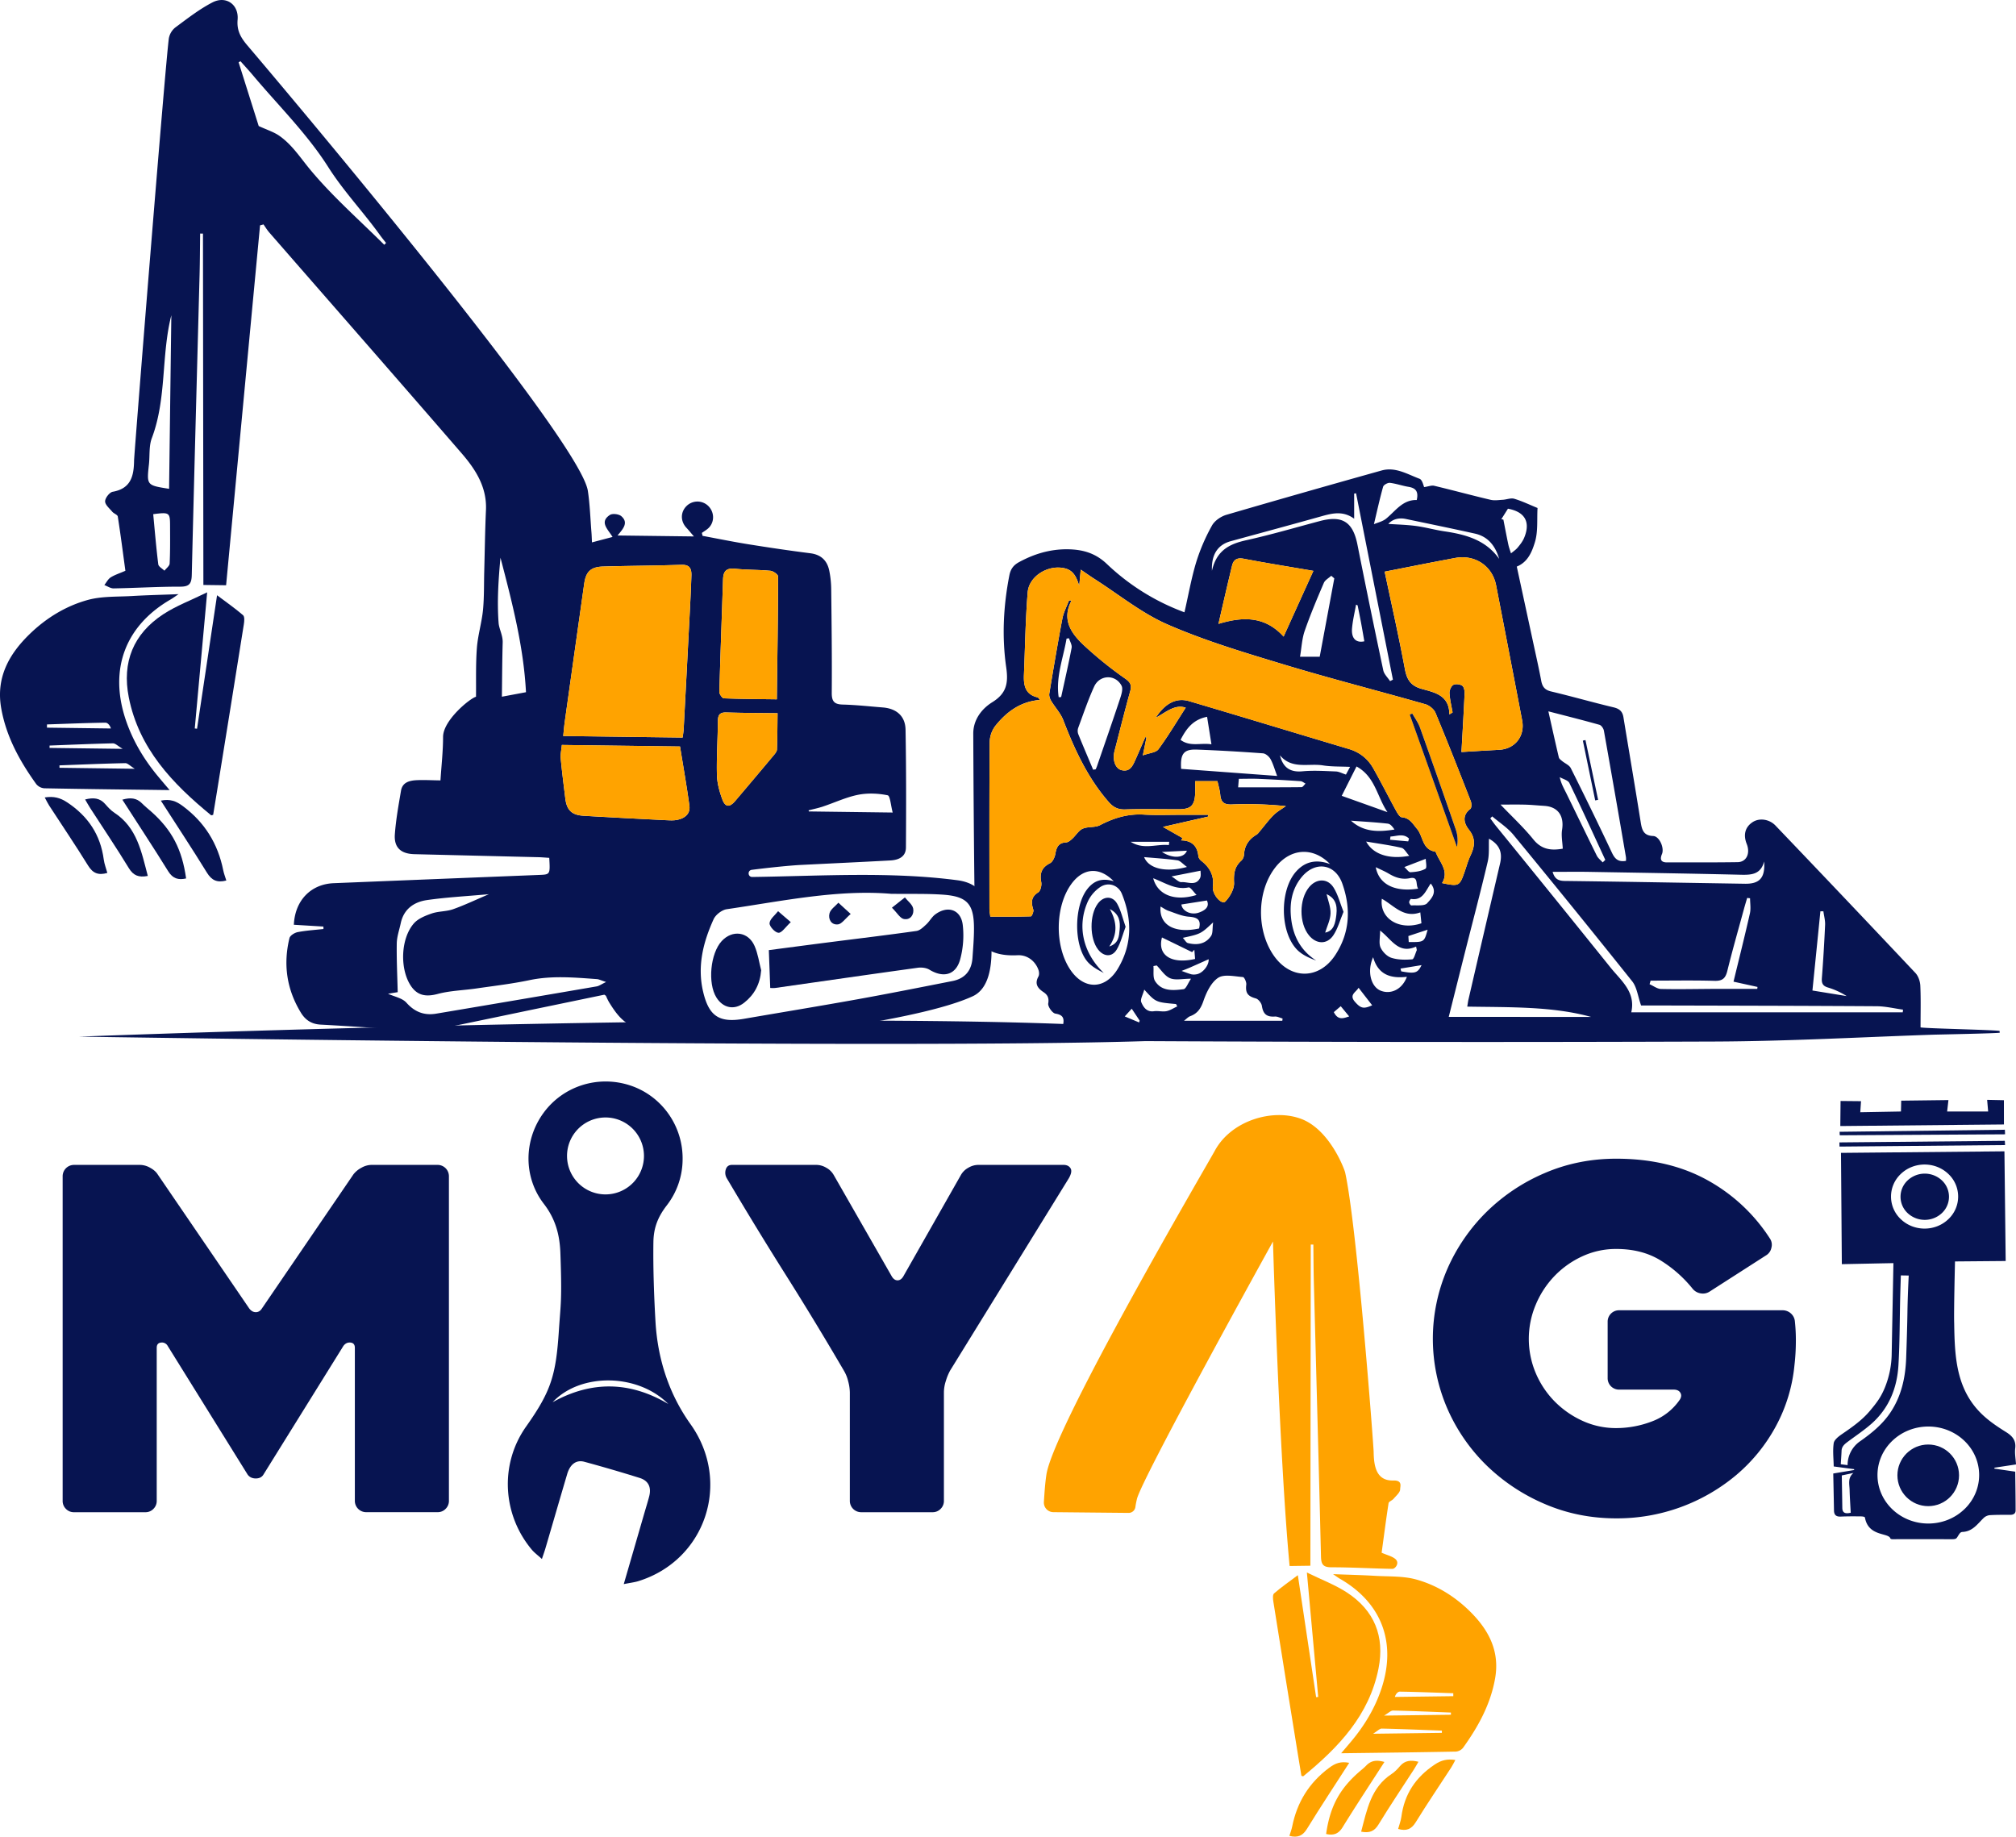
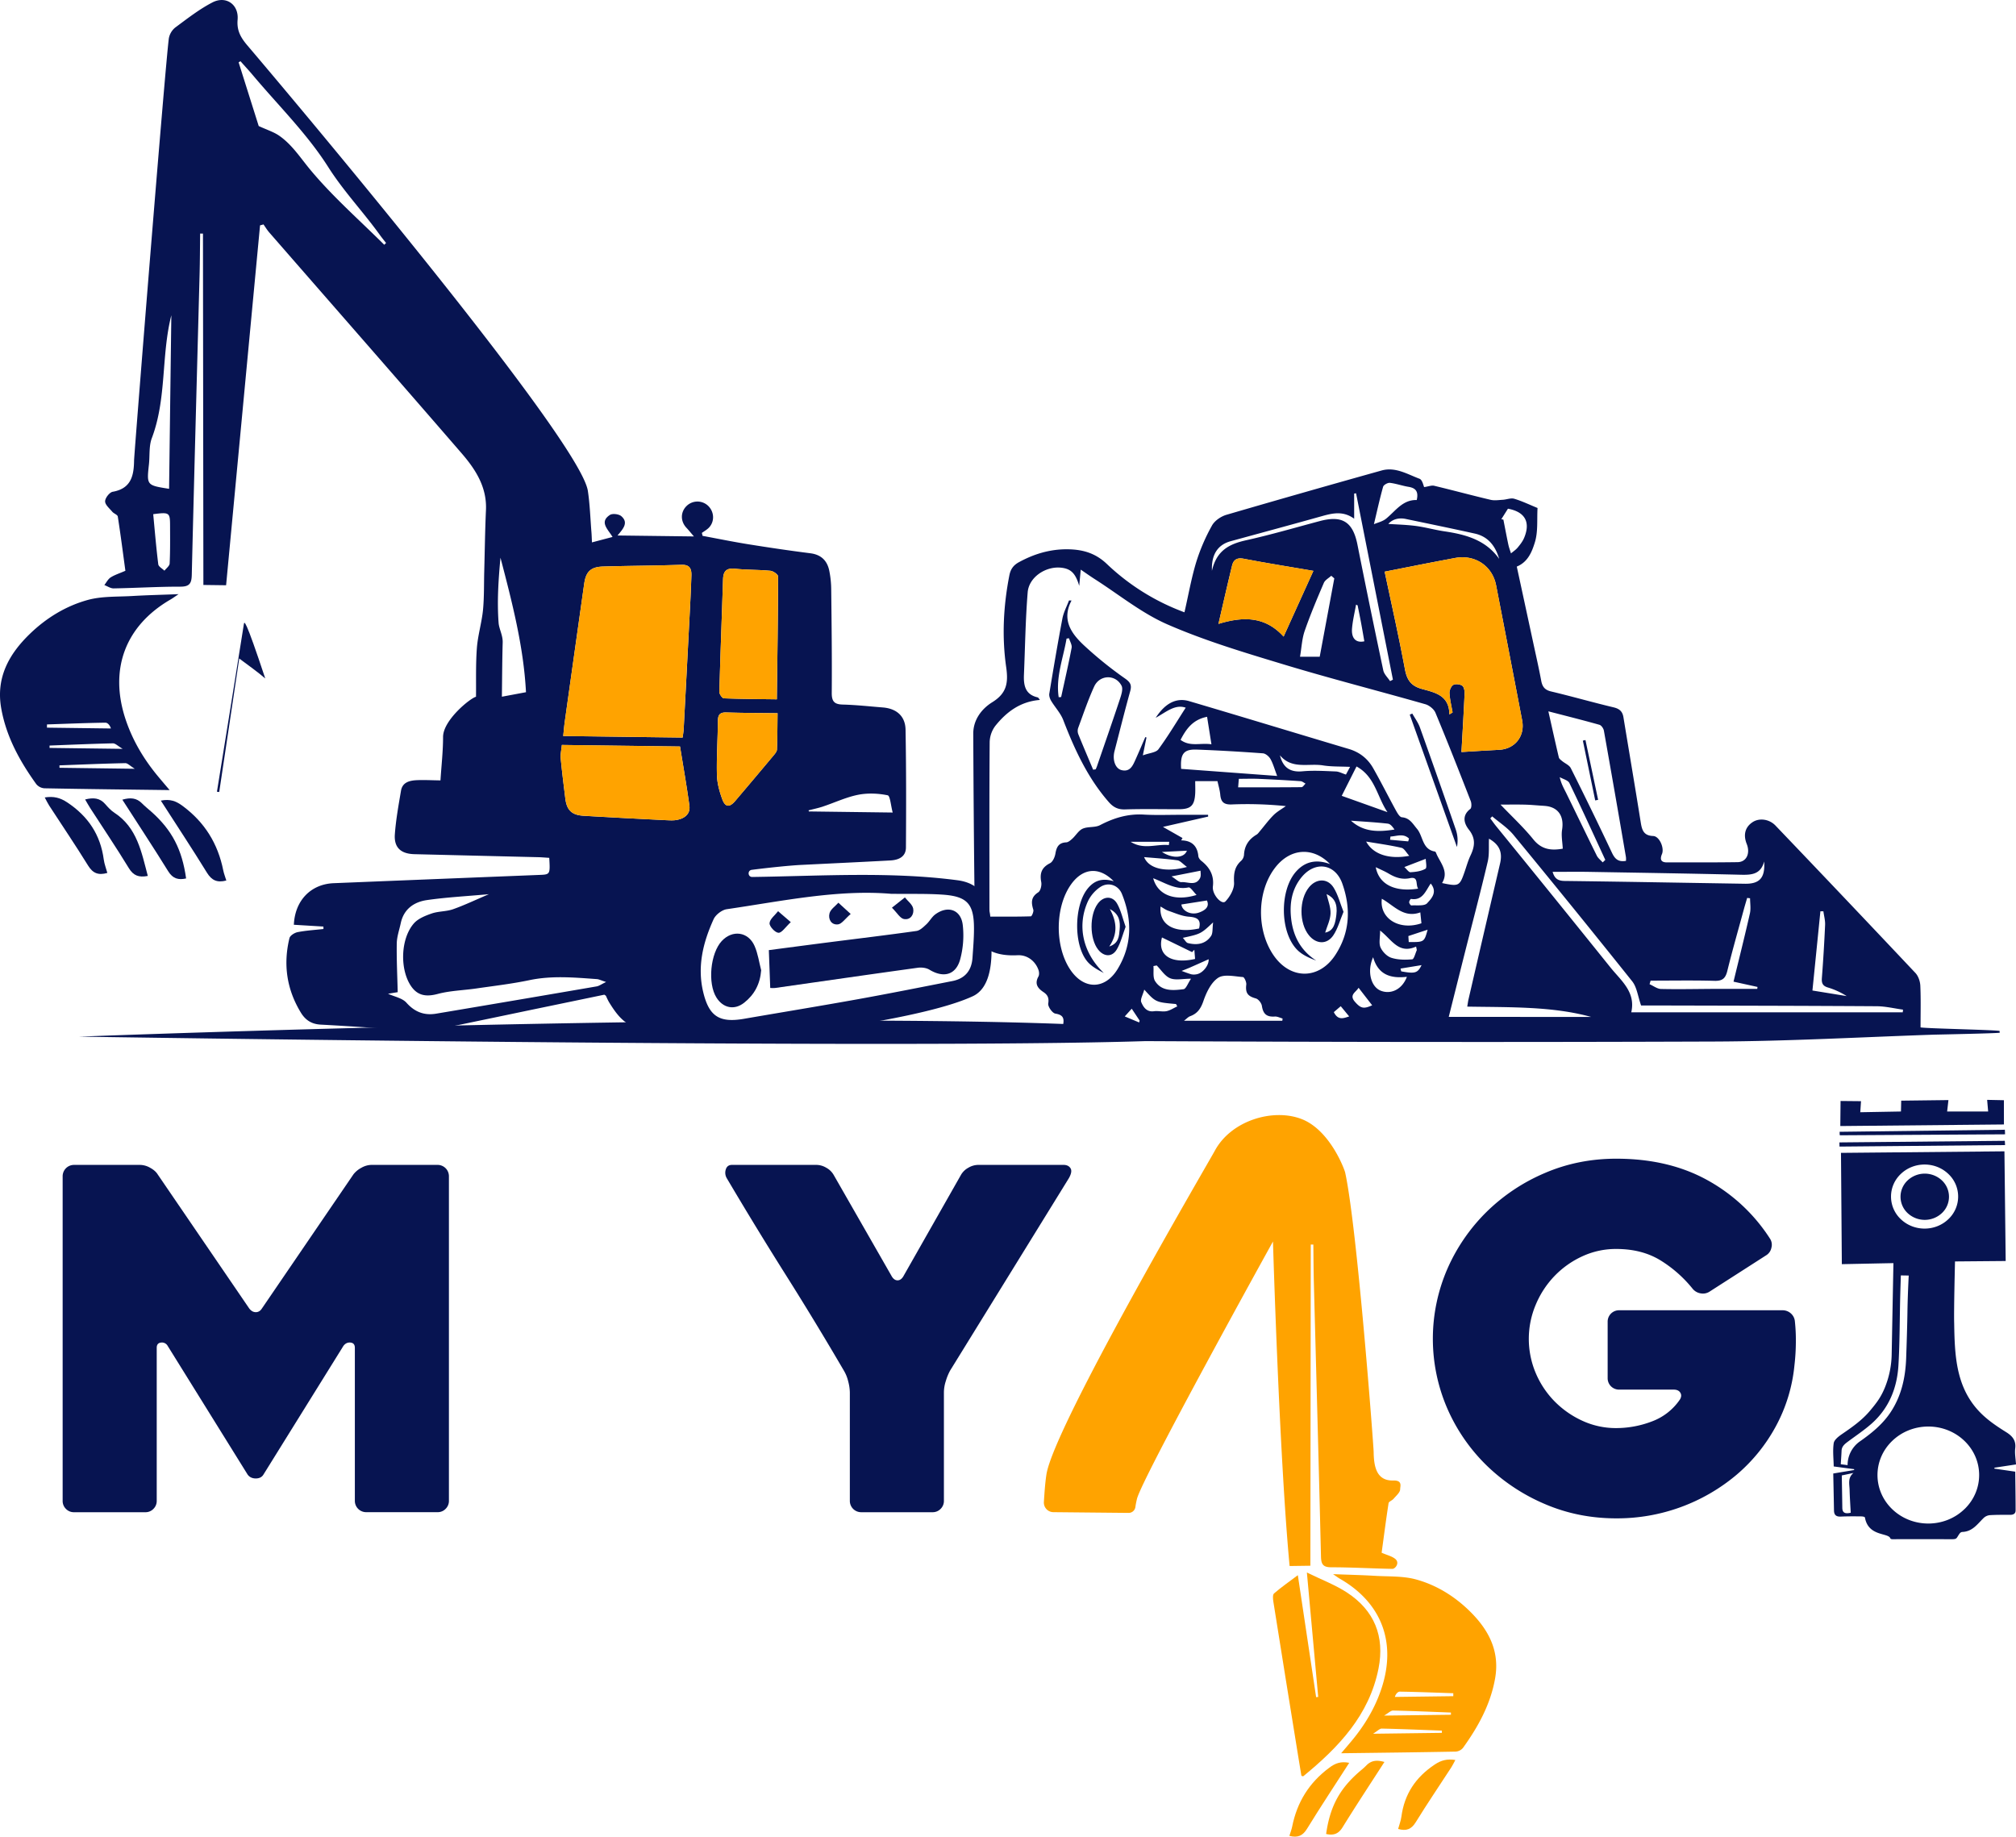
<svg xmlns="http://www.w3.org/2000/svg" viewBox="0 0 2735.18 2491.83">
  <defs>
    <style>.cls-1{fill:#071451;}.cls-2{fill:#ffa300;}</style>
  </defs>
  <title>Logo_Miyagi_Multicolor</title>
  <g id="Layer_2" data-name="Layer 2">
    <g id="Layer_2-2" data-name="Layer 2">
      <path class="cls-1" d="M1345.23,1276c-.19-10.37-.27-21.64-1.69-32.39-.27-2.19-.61-4.35-1-6.5a.14.14,0,0,0,0-.1c-2.72-14.07-8.34-26.76-20.37-34.73-5.94-3.93-13.44-6.73-22.9-8-91.31-12.07-186.54-5.73-278.54-4.48h-.23c-6,0-6.59-8.89-.59-9.68,22-2.84,52-5.94,67-6.67,40.34-2,80.71-3.87,121-6.06,11.12-.59,21.1-4.81,21.2-17.54.35-53.26.42-106.56-.52-159.82-.33-18.51-12.29-28.73-30.84-30.21-18.13-1.44-36.28-3.47-54.45-3.93-11.54-.31-14.91-4.43-14.83-15.93.35-46.59-.19-93.2-.73-139.79a133.6,133.6,0,0,0-2.74-26.37c-2.91-13.42-11.14-21.33-25.57-23.17-28.17-3.58-56.29-7.74-84.33-12.25-20.72-3.33-41.28-7.55-61.91-11.38-.44-1.92-.5-2.11-.94-4,3.32-2.38,7-4.39,9.74-7.3,8-8.61,7-21.87-1.63-29.8a21.05,21.05,0,0,0-28.94.67c-8.38,8.32-8.34,20.81,0,29.59,2.51,2.64,4.79,5.52,10.06,11.63L837.84,726.5c7.47-8.93,15.35-17.35,5.08-26.22-3.35-2.89-12-3.93-15.47-1.63-14.66,9.66-2.59,19.43,3.6,29.84l-27.91,7.38c-.27-5.62-.38-9.91-.73-14.16-1.51-18.57-2.05-37.28-4.83-55.66C787,595.27,378.93,112.49,336.06,62.14c-8.93-10.48-15-20.09-13.7-35.28,1.84-20.79-15.7-33-34-23.65-17.94,9.26-34.19,22-50.52,34.08a24.45,24.45,0,0,0-8.78,14.91c-5.27,40.48-47,563.61-47.15,572.46-.27,20.76-4,38.16-29,42.53-4.33.77-10.27,8.45-10.29,13,0,4.71,6,9.64,9.74,14.12,2.15,2.53,7.07,4,7.46,6.52,3.87,24.78,7.05,49.68,10.31,73.56-8.11,3.55-14.57,5.54-20,9-3.58,2.32-5.75,6.82-8.55,10.35,4.22,1.61,8.45,4.64,12.65,4.54,30.17-.52,60.35-2.38,90.52-2.34,12.65,0,15.18-4.68,15.45-16.18,3.26-135.83,7-271.65,10.6-407.46.48-18.48.52-37,.75-55.43l3.83.06q.29,238,.57,476.69l30.82.4q23-244,46.06-488.27c2.32-.61,2.38-.63,4.7-1.26,2.57,3.7,4.91,7.57,7.84,10.94,86.88,99.7,174.08,199.13,260.6,299.16,19,21.91,34.79,46,33.37,77.41-1.25,27.48-1.59,55-2.32,82.51-.5,17.75,0,35.59-1.72,53.24C653.54,845,648.29,862,647,879.23c-1.67,22.35-.92,44.87-1.19,66.08-7.74,1.84-44.71,31.74-44.68,54.55,0,19.28-2.22,38.58-3.53,58.92-12-.15-22.17-.77-32.29-.29-9.64.48-19.3,2.78-21.25,14.26-3.33,19.66-6.92,39.39-8.36,59.2-1.3,18,8.2,26.49,26.6,26.93q83.89,2.07,167.8,4.08c5.12.13,10.22.59,15.08.9,1.34,22.46,1.19,22.58-13.11,23.15q-139.69,5.55-279.38,11.23c-31.09,1.28-52.59,23.59-54,56.4l40.09,2.43c.06,2,0,1.28.08,3.32-11.67,1.32-23.48,2-35,4.24-4.2.82-10.29,4.62-11.14,8.13-8.68,35.67-3.74,69.59,15.5,101.12,6.11,10,14.36,15.58,27,16.25,22.1,1.15,44.18,2.57,66.24,4h0a0,0,0,0,0,.06,0h0a0,0,0,0,0,.06,0h0c23.48,1.57,47,3.22,70.43,4.71a56.07,56.07,0,0,0,14.55-.92q16.13-3.31,32.26-6.63h.11q50.28-10.41,100.58-20.95c33.79-7,67.6-14,100.41-20.83,1.53,1.11,2.05,1.28,2.22,1.65a90.52,90.52,0,0,0,4.06,8.34c6.59,10.73,13.47,20.72,22.75,27.45,7.8,5.67,17.31,9,29.78,8.57,16.27-.61,32.66,3.37,49,4.06,27.79,1.19,84,13.93,110.87,9.39,58.13-9.85,103.38-14.49,156.85-24.24,10.89-2,22.1-4.18,33.85-6.67,26.89-5.71,65.53-14.91,90.46-26.43,22.16-10.23,25.34-40.71,25.49-60.91C1345.52,1284.63,1345.29,1279.43,1345.23,1276Zm-228.4-181.88c15.81-5.25,31.14-12.55,47.3-15.79,13-2.59,27.2-2,40.19.65,3.41.67,4.29,14,6.82,23.4l-113.69-1.48-.44-1.48C1103.63,1097.72,1110.35,1096.3,1116.83,1094.16ZM230.17,764.51c-.17,3.35-4.6,6.52-7.05,9.76-2.91-2.87-8-5.5-8.38-8.68-2.8-22.35-4.66-44.81-6.86-68,22.21-2.84,22.83-2.41,22.86,16.44C230.78,730.87,231,747.7,230.17,764.51Zm-.77-101.33c-30.45-4.77-30.42-4.75-27.33-33.21,1.28-11.9-.15-24.78,3.93-35.59,20.35-53.89,12.52-111.77,26.45-166.65ZM521.33,332.09c-33.9-33.73-70.2-65.47-100.6-102.1-13.4-16.16-24.61-33.92-42.13-46-7.19-4.94-15.95-7.63-27.6-13-8.16-25.91-17.71-56.16-27.25-86.4l2.49-1.55c5.63,6.34,11.44,12.57,16.9,19.07,34.52,41.07,73.48,79.33,102,124.25,21.22,33.44,48,61.41,70.66,93,2.55,3.53,5.31,6.88,8,10.31C522.94,330.48,522.14,331.28,521.33,332.09ZM680.93,945.24c.33-24.28.38-49,1.09-73.71.27-9.56-4.93-18.36-5.54-26.35-2.2-29.3-.25-58.92,2.53-88.55,15.7,60.26,31.37,120.23,34.61,182.5ZM981,785.86c.36-11.27,4.81-15.49,16.5-14.24,15.85,1.71,31.91,1.23,47.78,2.78,3.83.38,10.41,5,10.39,7.7-.08,54.87-1,109.74-1.69,166.68-24.19-.33-48-.4-71.85-1.34-2.26-.1-6.23-5.73-6.13-8.7C977.34,887.76,979.36,836.82,981,785.86ZM974,978c.06-8.61,3-11.69,11.69-11.4,22.5.73,45,.73,69.25,1-.21,16.77-.21,33-.82,49.29-.11,2.68-2.51,5.58-4.45,7.88q-26,31.13-52.32,62.06c-7.49,8.78-13.36,8.47-17.35-2.3-3.95-10.62-7.07-22.17-7.34-33.41C972.07,1026.83,973.82,1002.41,974,978ZM766.1,980.26q13.2-94.24,26.53-188.44c2.3-16.16,8.85-22.67,25.39-23.19,35.46-1.09,70.93-1.09,106.39-2.34,11.35-.4,13.93,5.25,13.65,14.41-.44,14.18-1.09,28.37-1.82,42.55Q932,906.3,927.55,989.38c-.19,3.53-.86,7-1.4,11.27l-162-2.09C764.93,991.35,765.33,985.77,766.1,980.26Zm43.43,358q-108.87,18.72-217.8,37c-15.87,2.64-28.88-2.05-40.27-14.83-5.69-6.4-16.46-8.24-25-12.19l13.13-2.15c-.52-22.48-1.63-44.39-1.27-66.28.17-9.12,3.47-18.21,5.39-27.27,4.08-19.18,17.94-28.83,35.48-31.37,26.64-3.85,53.63-5.23,84.12-8-18.55,7.9-33.31,15-48.68,20.41-9.18,3.22-19.68,2.59-28.86,5.75-8.72,3-18.57,6.94-24.34,13.59-17.56,20.3-19.05,60-5,83,9,14.72,20.89,17,37.49,12.57,16.85-4.48,34.79-4.87,52.21-7.4,24.13-3.51,48.43-6.31,72.27-11.31,30.55-6.4,60.93-3.58,91.42-1.4,2.8.19,5.48,1.67,12.5,3.91C815.62,1335.49,812.73,1337.71,809.53,1338.27Zm-17.92-231.48c-16.1-1-22.77-7.8-24.67-23.75-2.15-18-4.54-36-6.19-54.07-.54-6,1-12.17,1.53-18.25l160.34,2.09c4.5,28,9.16,54,12.71,80.25,1.49,11.14-6.23,17.08-16.25,19.22-5.1,1.09-10.6.73-15.91.46C866,1110.87,828.79,1109,791.61,1106.79Zm527.8,192.75c-1.19,17.21-10.16,28.14-27.2,31.47-43.08,8.47-86.13,17.06-129.33,24.84-51.08,9.2-102.33,17.56-153.46,26.39-33.71,5.83-47.67-3.58-55.48-36.82-8.15-34.69.1-67.06,14.2-98.21,2.78-6.13,11.21-12.67,17.82-13.65,75.44-11.06,150.49-27,222.86-20.91,26.39.35,48.2-.33,69.86,1.13,33.62,2.26,42.74,12.48,42.76,45.92C1321.46,1273,1320.31,1286.27,1319.41,1299.54Z" />
      <path class="cls-2" d="M1055.63,782.1c-.08,54.87-1,109.74-1.69,166.68-24.19-.33-48-.4-71.85-1.34-2.26-.1-6.23-5.73-6.13-8.7,1.38-51,3.39-101.92,5-152.88.36-11.27,4.81-15.49,16.5-14.24,15.85,1.71,31.91,1.23,47.78,2.78C1049.08,774.78,1055.65,779.44,1055.63,782.1Z" />
      <path class="cls-2" d="M1054.95,967.66c-.21,16.77-.21,33-.82,49.29-.11,2.68-2.51,5.58-4.45,7.88q-26,31.13-52.32,62.06c-7.49,8.78-13.36,8.47-17.35-2.3-3.95-10.62-7.07-22.17-7.34-33.41-.59-24.36,1.15-48.78,1.34-73.16.06-8.61,3-11.69,11.69-11.4C1008.2,967.36,1030.72,967.36,1054.95,967.66Z" />
      <path class="cls-2" d="M919.08,1112.29c-5.1,1.09-10.6.73-15.91.46-37.18-1.88-74.38-3.72-111.56-6-16.1-1-22.77-7.8-24.67-23.75-2.15-18-4.54-36-6.19-54.07-.54-6,1-12.17,1.53-18.25l160.34,2.09c4.5,28,9.16,54,12.71,80.25C936.83,1104.2,929.1,1110.14,919.08,1112.29Z" />
      <path class="cls-2" d="M938.05,780.7c-.44,14.18-1.09,28.37-1.82,42.55Q932,906.3,927.55,989.38c-.19,3.53-.86,7-1.4,11.27l-162-2.09c.75-7.21,1.15-12.78,1.92-18.3q13.2-94.24,26.53-188.44c2.3-16.16,8.85-22.67,25.39-23.19,35.46-1.09,70.93-1.09,106.39-2.34C935.75,765.89,938.34,771.54,938.05,780.7Z" />
      <path class="cls-1" d="M170.34,975.85c-22.52-68-.3-127.08,61.3-162.65,2.86-1.65,5.52-3.65,10.64-7.09-22.93.89-42.81,1.34-62.65,2.51-20.3,1.19-41.39.08-60.65,5.38-29.66,8.17-56.15,24.4-78.48,46C12.13,887.44-5.66,919.38,1.64,960.88c6.78,38.51,25.1,71.68,47.52,102.89a15.81,15.81,0,0,0,11,5.72c56.26,1.08,112.52,1.71,170,2.45-5.11-6-10.23-12-15.27-18.05C195.39,1030.54,180,1004.89,170.34,975.85Zm-106.59,7c26.42-.88,52.84-2,79.27-2.37,3.12,0,6.29,3.7,7.44,7.87l-86.73-1.13C63.73,985.77,63.74,984.31,63.75,982.86Zm3.49,28.66c28.63-1.07,57.26-2.36,85.9-3,3.39-.07,6.86,3.72,13.34,7.48l-99.25-1.29C67.24,1013.68,67.24,1012.6,67.24,1011.52Zm13.45,30.15q0-1.64,0-3.27c29.75-1.1,59.51-2.4,89.28-3,3.21-.07,6.5,3.7,12.9,7.63Z" />
-       <path class="cls-1" d="M330.83,847q-18.06,113.6-36.49,227.15c-1.69,10.48-3.43,21-5.13,31.31-1.2.28-2.4.92-2.81.59-52.28-42.8-97.93-90.45-111.67-160-9.42-47.61,6.21-86.15,46.79-112.69,17.41-11.39,37.4-18.85,59.55-29.73-5.92,65-11.37,124.84-16.82,184.68l3.09.36c8.9-59.41,17.81-118.83,27.15-181.08,12.81,9.63,24.55,17.79,35.31,27.08C332.06,836.69,331.48,843,330.83,847Z" />
+       <path class="cls-1" d="M330.83,847q-18.06,113.6-36.49,227.15l3.09.36c8.9-59.41,17.81-118.83,27.15-181.08,12.81,9.63,24.55,17.79,35.31,27.08C332.06,836.69,331.48,843,330.83,847Z" />
      <path class="cls-1" d="M145.63,1184.33c-12.12,3.46-19.63.55-26.13-10-17-27.53-35.17-54.3-52.8-81.43-2.07-3.19-3.67-6.69-6-11,12.18-1.85,20.88.33,30.61,6.79,28.26,18.8,45,43.86,49.47,77.47C141.59,1172.24,143.92,1178.07,145.63,1184.33Z" />
      <path class="cls-1" d="M307.06,1194.62c-12.55,3.27-19.9-.25-26.29-10.63-19.95-32.43-41-64.2-62.57-97.79,12.47-2.45,20.49.49,29.58,7.23,30,22.21,47.88,51.2,55.12,87.38C303.83,1185.42,305.6,1189.85,307.06,1194.62Z" />
      <path class="cls-1" d="M252.5,1191.82c-10.4,2.3-18,.41-24.31-9.78-20-32.34-41-64.08-62.21-97.1,10.88-3.15,19.28-2.51,26.67,5,4,4.09,8.59,7.67,12.89,11.51C233.39,1126.33,247,1152.39,252.5,1191.82Z" />
      <path class="cls-1" d="M200.53,1188.41c-12.35,2.36-19.59-.52-25.71-10.56-16.77-27.54-34.84-54.28-52.34-81.37-2.32-3.59-4.38-7.38-7-11.84,11.06-2.75,19.9-2.22,27.23,6.25,3.75,4.32,7.78,8.71,12.52,11.8C186,1122.83,191.9,1155.82,200.53,1188.41Z" />
      <path class="cls-1" d="M1045,1340.37l-1.89-51.32c26.59-3.47,54.1-7.12,81.63-10.64,39.55-5.06,79.15-9.78,118.64-15.35,4.78-.67,9.37-5.25,13.28-8.85,4.5-4.13,7.48-10.11,12.31-13.67,17-12.52,34.87-6.36,37.24,14.43a125.15,125.15,0,0,1-3.57,46.9c-5.93,21.14-22.77,25.19-41.61,13.75-4.31-2.62-10.79-3.35-15.95-2.63-64.52,8.91-129,18.25-193.46,27.42A43.71,43.71,0,0,1,1045,1340.37Z" />
      <path class="cls-1" d="M1032.71,1316.34c-1.44,18.69-9.17,33.15-23.15,44.13-13.3,10.45-28.55,7.25-37.56-7.11-12.1-19.29-8.27-59.94,7.21-76.63,14.44-15.56,35.94-12.84,44.55,6.69C1028.3,1293.71,1029.83,1305.33,1032.71,1316.34Z" />
      <path class="cls-1" d="M1072.89,1251.09c-7.33,6.76-12.14,14.59-16.68,14.44s-12.41-8.61-12.13-13c.37-5.65,7.4-10.87,11.56-16.28Z" />
      <path class="cls-1" d="M1154.17,1240c-7.67,6.6-12.09,13.55-17.25,14.14-9.13,1.05-13.57-7.25-11.48-15.07,1.46-5.46,7.86-9.61,12-14.34Z" />
      <path class="cls-1" d="M1210.11,1231.48l17.58-13.93c3.94,5,10.21,9.56,11.26,15.1,1.5,7.91-3.58,15.93-12.65,14.2C1221.22,1245.89,1217.33,1238.67,1210.11,1231.48Z" />
      <path class="cls-1" d="M2712.91,1398.66c-10.67-1.57-96.21-3.14-107.23-4.75,0-19.8.52-38.25-.31-56.65-.29-5.9-2.7-13-6.67-17.23q-94.5-100.3-189.78-199.92c-8.41-8.85-22-10.75-31.18-4.64-10.08,6.71-12.84,17.1-7.88,29.55,5.1,12.84-.36,24.51-12.36,24.69-32,.46-64,.31-96,.31-8.36,0-9.53-4.48-6.65-11.31,3.49-8.32-3.49-24.21-11.92-24.49-13.47-.46-15.33-8.76-17-19.28-7.53-47.34-15.6-94.6-23.36-141.9-1.3-7.86-5.33-11.46-13.38-13.38-28.31-6.73-56.31-14.8-84.62-21.52-8.62-2-12-6.38-13.53-14.51-3.07-16.52-6.82-32.93-10.35-49.35q-11.38-52.84-22.81-105.6c15.31-6.21,20.7-20.53,24.49-32.74,4.54-14.55,2.74-31.07,3.68-46.74-10.48-4.27-20.74-9.26-31.53-12.5-4.62-1.4-10.33,1.05-15.58,1.36-5.58.33-11.46,1.3-16.75,0-25.53-6-50.87-12.92-76.38-19-3.62-.86-7.88,1-13.61,1.78-.92-1.78-2.36-9.81-6.25-11.29-16.48-6.15-32.77-16.46-51.44-11.23Q1769.09,667.78,1664,698.42c-7.49,2.2-16.06,8-19.7,14.66A259.53,259.53,0,0,0,1623,762.49c-6.63,21.87-10.56,44.54-16,68.23a305.5,305.5,0,0,1-105.35-65.64c-16.14-15.35-34-19.84-54.6-19.87-23.11,0-44.35,6.46-64.59,17.5-7.61,4.14-11.35,9.51-13,17.79-8.11,41.44-10.29,83.31-4.29,124.9,3,21.14.67,35.19-18.9,47.3-14.36,8.89-25.87,23.82-25.8,42.62q.4,103.49,1.57,207,.35,32.51.75,65c.06,4.29,3.6,9.39,6.94,12.69a52.11,52.11,0,0,0,15.64,10.73c10.69,4.79,22.62,5.86,35.21,5.25,13-.65,24,7.72,28.33,19.89,1,2.7,1.23,6.65-.06,9-5.39,9.79-1.19,15.75,6.82,21.1,5.33,3.55,7.84,7.65,6.5,15.37-.73,4.16,5.54,13.17,9.68,13.84,9.77,1.59,12.11,5.58,10.69,14.07-72.35-2.74-156.6-4.1-247-4.5-110-.5-229,.46-346.55,2.22-78.35,1.17-156,2.68-230,4.35H619c-40.36.9-79.61,1.86-117.24,2.84h0a0,0,0,0,1-.06,0h0a0,0,0,0,1-.06,0s0,0,0,0c-226.39,5.86-394.33,12.25-394.33,12.25s1097.33,17.25,1446.8,6.08q387.07,2,774.18.56c98-.44,196-5.92,293.94-9.26,5.39-.17,85.57-1.74,90.92-2.68C2713,1400.31,2713,1399.49,2712.91,1398.66ZM2469.8,1236.39c1.36,0,2.7,0,4.06,0,.82,6.15,2.59,12.34,2.32,18.44q-1.61,36.17-4.39,72.25c-.5,6.8,1.19,10.52,8,12.61a102.53,102.53,0,0,1,25.64,11.71c-14.93-2.41-29.84-4.85-46.44-7.55C2462.65,1307.61,2466.23,1272,2469.8,1236.39Zm-108.46-49.62c14.53.35,27.43-.06,32.16-18,1.55,22.17-6.13,30.55-26.12,30.22-81.59-1.28-163.16-2.8-244.73-3.79-8.89-.12-13.55-3.24-16.14-12.34,16.66,0,32.45-.21,48.24,0C2223.61,1184.06,2292.48,1185.12,2361.34,1186.77ZM2384.45,1339c-.1.86-.19,1.74-.29,2.63-19,0-37.89-.06-56.85,0-24.59.1-49.18.69-73.75.13-5.23-.12-10.37-4.22-15.54-6.48.46-1.61.94-3.22,1.42-4.83,28.92,0,57.84-.54,86.74.27,10.69.31,14.83-3.32,17.33-13.42,6.94-28.23,15-56.19,22.62-84.23,1.36-5,2.87-9.89,4.31-14.83l3.95.46c0,6.84,1.25,14-.21,20.49-6.94,30.65-14.6,61.14-22.25,92.65Zm-260-264c-3-6.08-6.44-11.9-8.3-20.64,4.5,2.64,11.25,4.18,13.13,8.07,16.73,34.5,32.58,69.42,48.68,104.2l-3.53,3.39c-2.7-3-6.25-5.63-8-9.14C2152.3,1132.32,2138.5,1103.59,2124.47,1075Zm45.67-91.59c2.57.73,5.4,4.93,5.94,7.9q15.27,85.79,29.94,171.71a30.07,30.07,0,0,1,0,4.94c-10.69,1.82-15.12-2.87-19-11q-27.22-57.7-55.83-114.76c-2.09-4.18-7.9-6.44-11.86-9.74-1.69-1.4-3.93-3-4.37-4.85-4.77-20.16-9.22-40.38-14.2-62.52C2125.37,971.46,2147.85,977.09,2170.14,983.38Zm-75.23,109.92c18.72,1,27.48,13.42,24.44,32.39-1.3,8.16.52,16.85.94,25.7-15.37,2.7-28.6,1.48-39.9-12.53-13.3-16.48-29-31-44.56-47.28,11.88,0,22.6-.21,33.31.08C2077.74,1091.88,2086.33,1092.83,2094.91,1093.29Zm-29.73-115.78c4.06,21.2-9.81,38.68-31.22,39.75-15.93.81-31.83,1.82-51.15,3,1.51-27.25,3.12-53.34,4.27-79.44.15-3.62-.84-9-3.28-10.6-3.07-2-9.14-2.72-12.09-1s-5.35,7.4-5.14,11.17c.5,8.78,2.7,17.46,4.22,26.16l-4.37,2.68c-.1-26.16-20-29.76-37.18-34.52-14.74-4.06-20.39-12.09-23.11-26.72-8.16-43.85-18-87.38-27.52-132.42,20.33-4,39.88-7.9,59.43-11.71,12.06-2.36,24.15-4.62,36.24-6.9,26.66-5,50.43,10.68,55.52,37Q2047.63,885.7,2065.19,977.51Zm-19.28-287.39c23.08,4.25,30.91,18.09,22,39.48-2,4.81-5.39,9.16-8.76,13.22-2.53,3.07-6,5.31-9.12,7.92-1.23-4-2.76-8-3.62-12.09-2.38-11.21-4.48-22.48-6.69-33.73l-2.78-.54C2039.95,699.61,2042.94,694.84,2045.91,690.12ZM2001,723.93c18,4,27.89,16.83,33,34.33-18.28-25.8-45.44-33.12-74.31-37.39-13-1.94-25.66-5.54-38.64-7.28-12.53-1.67-25.28-1.94-37.45-2.78,5.17-5.92,13.53-8.87,23.63-6.75C1938.5,710.61,1969.82,717,2001,723.93Zm-124.46-63.59c.73-2.53,6.27-5.58,9.2-5.25,8.49,1,16.71,4,25.16,5.39,9.45,1.55,14,5.94,11.23,17.9-19.13-.48-28.65,14.76-41.46,25.22-4.87,4-11.79,5.46-16.62,7.57C1868.45,692.75,1872,676.4,1876.54,660.34Zm-206.91,73.94c41.46-11.35,83-22.54,124.37-34.15,14.49-4.06,28.65-7.09,43.24,3.62v-34.1l2.59-.38q25,126.41,50,252.83l-3.87,2c-3.14-4.81-8-9.26-9.18-14.49q-18.11-85.35-35.13-170.9c-6.15-30.7-20.49-39.85-50.85-31.8-33.25,8.82-66.31,18.55-99.87,26-22.52,5-40.34,13.53-46.63,41.44C1643.29,752,1652.47,739,1669.63,734.28Zm181.42,135.79c-11.33,2.55-17.82-3.91-16.69-17.56.9-10.81,3.57-21.47,5.44-32.2.71.33,1.42.65,2.13,1,1.59,8,3.24,15.87,4.71,23.82C1848.19,853.42,1849.59,861.77,1851.05,870.07Zm-80.9-14.18c7.63-22,16.73-43.58,25.93-65,1.69-4,6.65-6.54,10.1-9.74,1.38,1.19,2.76,2.38,4.12,3.56-6.57,35.3-13.15,70.63-19.8,106.27h-26.7C1765.94,878.5,1766.41,866.64,1770.15,855.89Zm-28.63,7.8c-24.55-27-53.59-27.91-88.39-17.25,6.63-28.56,12.29-53.93,18.49-79.17,1.86-7.51,6.36-11,15.49-9.28,30.9,5.94,62,10.89,94.81,16.52C1768.29,804.56,1755.24,833.39,1741.52,863.69Zm-289.94,451.12c-20.93-32.06-20-85.4,2-115.53,15.93-21.79,37.87-23.8,57.48-3.66-15.6-4.73-26.77-1.09-35.94,10.68-17.88,23-18.57,75.24-.25,97.78,5.71,7,14.37,11.67,22.73,16-28-26.76-37-63.46-21.47-97.51a48.94,48.94,0,0,1,16.46-19c11-7.44,24.65-2.89,29.55,9.24,14,34.61,14,69-5.63,101.6C1499.13,1343.25,1470,1343.06,1451.58,1314.81Zm93.93,72.37L1526,1379c4.73-5.23,6.8-7.53,9.47-10.46,4.24,6.38,7.49,11.27,10.73,16.14C1546,1385.5,1545.72,1386.34,1545.51,1387.18Zm82.57-195.78c-5.85,11.08-16.62,4.79-25.15,5.42-3.6.27-7.57-4.18-13.51-7.78l39.44-7.76C1628.73,1183.51,1629.78,1188.18,1628.08,1191.4Zm-53.53,38.52c3.95,2.17,7.19,4.58,10.83,5.83,9,3.07,18.13,7.24,27.45,7.93,11.29.86,17.15,3.76,14,16C1594,1266.88,1572.3,1255.24,1574.55,1229.93Zm-10-38.39c16.52,6.29,30.38,16.12,48,12.46,2.61-.54,6.71,6.11,10.87,10.2C1594,1223.3,1570.68,1214.4,1564.58,1191.54Zm11.92,80.32,40.88,19.91c1-1.05,2-2.13,3.07-3.18.33,4.2.67,8.38,1,12.46C1588.73,1308.45,1570.06,1295.74,1576.5,1271.86Zm39.17,40.31c8.16-3.55,16.27-7.23,24.17-10.73.65,8.41-8.51,19.78-17.44,20.56a16.87,16.87,0,0,1-6.06-.13c-4.47-1.28-8.82-3-13.2-4.58C1607.32,1315.58,1611.54,1314,1615.68,1312.17Zm-4-32.68c-2.38-.59-4-4.06-6.86-7.09,24.42-5.35,24.42-5.35,41.11-21-1.13,8.39-.19,14.62-2.8,18.48C1635.57,1281,1623.9,1282.58,1611.65,1279.49Zm14.89-41.34c-11.08,3.93-22.79-2.49-23.67-11l34.61-5.42C1641.78,1231,1633.67,1235.62,1626.54,1238.15Zm-74.27-75.28c14.68,1.3,30,2.24,45.14,4.35,3.89.54,7.24,4.85,13,9C1580.41,1184.33,1558.29,1178,1552.28,1162.87Zm24.11-7c12.84-.65,23.4-1.17,33.94-1.69C1606.78,1163.92,1591.59,1165.59,1576.39,1155.85Zm9.43-9.31c-16.67-1.78-34.12,6.8-51.82-4.48h52.36C1586.18,1143.55,1586,1145,1585.82,1146.54Zm-3.16,225.31c-5.48,1.07-11.46-.69-17,.1-10,1.38-14.47-5.67-17.25-12.34-1.55-3.76,2.13-9.7,4.08-17,15.54,17.15,15.54,17.15,43.07,19.57.57,1.07,1.15,2.15,1.72,3.2C1592.39,1367.59,1587.73,1370.85,1582.65,1371.85Zm-15.49-40.75c-3.28-5.19-1.63-13.51-2.24-20.41l4.41-.86c6,6,11,14.36,18.23,17.36s16.67.65,28.33.65c-4.24,6.21-6.73,13.76-10.12,14.2C1591.72,1343.81,1576.18,1345.3,1567.17,1331.1Zm172.61,53.74H1606.38c3.58-2.7,5.67-5.16,8.3-6.13,10-3.66,14.53-10.43,18.07-20.72,4-11.65,10.46-25.15,20-31.41,8.11-5.27,22.25-1.82,33.62-1,1.84.13,4.91,6.86,4.5,10.18-1.36,11.42,1.86,15.77,13.05,18.86,3.47,1,7.51,6.23,8.11,10,1.69,11,6.36,15.28,17.54,14.53,3.43-.23,7,1.72,10.56,2.68C1740,1382.83,1739.91,1383.83,1739.77,1384.84Zm-11.84-88.74c-23.55-34.25-22.62-87,2.15-119,20.26-26.2,51-28.86,74.46-4.81-19-7-34.17-3.26-46.07,10.12-22.44,25.22-22.21,81.93,1.34,106.08,6.71,6.88,16.16,11.1,26,14.74-20.91-13.45-31.16-32.73-34-56.37-2.43-20.64.59-40.36,14.16-56.83,18.51-22.42,45.69-18.25,55.24,8.89,11.73,33.33,10.41,66.16-9.45,96.6C1789.76,1329.32,1750.89,1329.45,1727.93,1296.11ZM1624,1017c29.84,1.11,59.68,2.87,89.47,5.06,3.66.29,8.24,4.22,10.22,7.69,3.55,6.29,5.44,13.49,9.07,23l-130.27-9.62C1601.17,1022.5,1606.06,1016.29,1624,1017Zm-22.31-13.17c7.84-15.29,16.92-27.58,36-31.34,1.94,12.21,3.79,23.88,5.92,37.32C1628.73,1007.51,1614.79,1013.53,1601.72,1003.81Zm79.06,52.82c9.66,0,18.57-.33,27.45.06q28.17,1.21,56.31,3.14c2.32.15,4.52,2.15,6.78,3.28-1.82,1.69-3.62,4.81-5.46,4.83-28.17.31-56.35.21-86,.21C1680.09,1064.85,1680.42,1060.9,1680.78,1056.63Zm145.33-5.77c-5.23-1.69-9.35-4-13.55-4.22-15.14-.58-30.44-1.61-45.44-.21-16.69,1.55-26.39-5-30.55-21.73,16.12,19.45,38.68,10.56,58.34,13.7,11.54,1.86,23.44,1.38,36.82,2Zm14.36-11c25.39,13.88,27.83,41.21,42,62-21.6-7.72-41.4-14.78-62.08-22.16C1826.84,1066.87,1833.4,1053.87,1840.47,1039.82Zm-30.84,333.33c3.37-2.87,6.78-5.79,9.43-8.07l11.46,13.88C1823.2,1381.26,1815.48,1385,1809.63,1373.15Zm73.52-255.67c3.37.38,6.36,4.29,8.8,7.92-21.48,3.41-41.76,3.74-59-12C1850.3,1114.72,1866.79,1115.62,1883.15,1117.48Zm-8.36,101.83c16.48,9.1,29.52,26.72,52.23,18.48.63,6.34,1.09,10.66,1.51,14.78C1898.56,1262.95,1871.27,1246.2,1874.8,1219.31Zm46.5,64.93c.34,1.57.69,3.14,1,4.7-2.05,4.39-3.81,12.3-6.25,12.53-9.37.82-19.47.79-28.29-2.07-6-1.92-12.11-8.24-14.72-14.12-2.49-5.65-.54-13.28-.54-22.85C1888.5,1275,1897.53,1294.92,1921.29,1284.24Zm-54.78-107.77c6.46,3.14,12.27,5.52,17.59,8.7,9,5.35,18,8.45,28.84,6.21,12.13-2.49,7.32,8.59,11.14,14.22C1892.28,1210.61,1870.85,1199.84,1866.52,1176.47Zm47.26,6.88c-2.45.15-5.16-4.18-8.43-7.05,10.39-4,18.65-7.17,29.07-11.17,0,3.83,1.86,12.15-.36,13.45C1928.25,1182,1920.72,1183,1913.78,1183.35Zm-60.3-41.67c16.27,2.76,32.28,4.91,48,8.51,3.81.88,6.52,6.52,10.58,10.87C1884,1166.33,1862.63,1158.76,1853.48,1141.69Zm57.15-.21-24.65-2.2c.19-1.46.38-2.91.56-4.37,8.55-.44,17.54-4.64,25.13,2.72ZM1838.4,1359.3c-8.51-9.66,1.26-13,4.83-19.18l18.44,23.78C1850,1369.22,1846.11,1368,1838.4,1359.3Zm34.9-15.2c-13.17-5.19-19-26-10.33-45.42,6.88,24,23.88,29.11,45.81,26.58C1902.36,1342.45,1887,1349.52,1873.3,1344.1Zm27.77-26.26c-.31-1.25-.61-2.51-.9-3.76l28.52-4.66C1923.44,1320.2,1919.91,1321.31,1901.07,1317.84Zm10.22-39.77c-.19-3-.38-6-.5-8.11,9.39-3.11,17.9-5.9,26.12-8.61C1932.26,1278.26,1932.26,1278.26,1911.29,1278.07Zm25-52.65c-3.78,4.12-14,2.51-21.41,3-1,.06-3-2.78-3-4.37s1.88-4.56,2.53-4.45c15.85,2.59,19.84-11.1,26.72-20.89C1950.79,1210.57,1941.78,1219.35,1936.26,1225.42Zm13.05-66c-.71-1.48-1.44-3.93-2.47-4.1-17.48-2.91-15.91-20.83-24.36-30.82-5.77-6.78-9.76-14.8-20.51-15.68-3-.25-6.15-5.71-8.15-9.37-10.43-19-20.12-38.45-30.84-57.29-7.32-12.88-18.36-21.64-32.95-26-72.25-21.54-144.38-43.56-216.69-64.9-17.4-5.12-32.6,2.84-45.4,22.6,14.39-7.86,26.18-18.78,40.73-13.72-12.32,19.13-23.78,38.41-37,56.4-3.35,4.56-12.32,5-21.16,8.28,2.2-10.87,3.56-17.56,4.94-24.26-.54-.17-1.05-.36-1.57-.56-4.37,10-8.61,20.1-13.11,30.07-3.74,8.26-7.32,17.65-19.11,14.78-8.66-2.13-12.63-14-9.58-25.82,7-27,13.72-54,21.18-80.88,2.32-8.3.84-12.11-6.78-17.52a523.29,523.29,0,0,1-56.16-45.35c-16.9-15.89-30.28-34.52-16.56-60.56l-3.43-.06c-3.09,8.22-7.42,16.21-9,24.72-6.42,33.79-12.11,67.73-17.73,101.67-.5,3,.77,6.88,2.41,9.64,5.31,8.89,12.88,16.77,16.52,26.22,15.43,40,33.18,78.52,61.73,111.22,6.17,7.05,12.53,10.33,22.17,10,24.19-.73,48.39-.25,72.6-.25,16.56,0,21.62-4.77,22.52-21.5.27-5.27,0-10.58,0-16.62h30.21c1.27,5.9,3.2,12.09,3.79,18.44.92,9.95,4.94,13.63,15.62,13.2a512.87,512.87,0,0,1,73.37,2.26c-5.62,4-11.84,7.4-16.67,12.19-6.73,6.71-12.38,14.49-18.53,21.77-1.42,1.67-2.7,3.64-4.5,4.71-10.5,6.23-16.5,15-17.08,27.46a12.62,12.62,0,0,1-3.79,8c-9.22,8.22-10.29,17.71-9.7,29.86.42,8.41-5.5,18.84-11.73,25.36-5,5.19-18.32-9.49-17-20.33,1.84-15.06-4.35-25.89-15.72-34.79-1.86-1.48-3.78-4.06-4-6.27-1.21-13.9-9.1-21.37-23.31-21.45.59-1.07,1.21-2.13,1.82-3.2l-26.54-15.1,61.31-14c0-.81-.06-1.59-.1-2.4q-19,0-38,0c-16.41,0-32.87.65-49.22-.31-21.45-1.27-40.57,4.5-59.36,14.34-6.8,3.55-16.35,1.65-23.5,4.79-5.56,2.45-9.2,9.08-14,13.49-2.41,2.2-5.5,4.94-8.38,5.08-10.31.46-13.17,6.44-14.68,15.41-.79,4.7-3.6,11-7.36,12.9-11.31,5.75-14.09,13.65-11.83,25.57.84,4.39-.92,11.9-4.1,13.91-10,6.38-9.62,13.93-6.67,23.55.79,2.53-2,8.91-3.28,9-18.07.59-36.18.4-55.12.4h-.65c-.1-2-.25-4.24-.36-6.5a.14.14,0,0,0,0-.1c-.08-1.61-.13-3.24-.13-4.87,0-75.07-.23-150.14.33-225.22a38.28,38.28,0,0,1,7.67-22.1c15.24-19,34-33.1,60.54-35.19-1.3-1.48-2.09-3.24-3.22-3.51-17-3.93-19.09-16.54-18.48-30.93,1.57-37.18,2.05-74.48,5.06-111.54,1.65-20.6,24.46-35.71,45.4-33.44,13.61,1.46,19.57,8,24.53,24.63.63-6.78,1.28-13.57,2.07-22,6.44,4.37,12.63,8.8,19.05,12.9,32.77,20.93,63.65,46.23,98.88,61.56,50.12,21.83,103,37.72,155.49,53.59C1804,920.4,1869.18,937,1933.83,955.45c5.35,1.53,11.65,6.61,13.72,11.61,16.54,39.71,32.26,79.75,47.88,119.84,1.21,3.1,1.26,9.16-.63,10.62-11.75,9-8.45,19.82-1.84,28.19,9.39,11.9,8,22.58,2.2,34.8-3.51,7.36-5.63,15.37-8.36,23.11-6.5,18.57-7.72,19.22-30.3,14.43C1965.68,1183.07,1955.14,1171.8,1949.31,1159.44Zm-460.94-120.07c-.52,1.49-1.21,3-1.84,4.41-1.15.17-2.3.33-3.45.48-6.77-16.08-13.66-32.1-20.2-48.28a12.62,12.62,0,0,1-.1-8.36c6.94-18.78,13.36-37.85,21.64-56.06,7.4-16.29,28.94-17,37.16-1.28,2.4,4.6-.36,12.71-2.34,18.69C1509.25,979.18,1498.73,1009.25,1488.38,1039.36ZM1453.9,878.93c-4.24,22.35-9.37,44.52-14.2,66.75-1.11.1-2.22.17-3.32.25-4.2-27.31,6.19-53.11,10.66-79.52l3.32-.48C1451.64,870.28,1454.65,875,1453.9,878.93Zm511.67,500.69c7.88-31.37,15.2-60.72,22.6-90,10.14-40.11,20.74-80.09,30.22-120.36,2.4-10.12,1.28-21.08,1.76-31.39,14.13,8,18.67,18.3,15,33.81q-21.5,92.14-42.82,184.32c-.56,2.36-.82,4.77-1.67,9.7,58.57,1,116-.48,168.08,14Zm616-6.19H2213.21c6.27-27.6-13.78-42.89-28.1-60.68q-77.45-96.37-155.53-192.21c-2.66-3.3-5.1-6.82-7.65-10.25.88-.88,1.74-1.78,2.61-2.68,9.66,8.26,20.79,15.33,28.77,25q81.3,98.75,161.13,198.73c6.48,8.16,7.72,20.51,12.07,32.79,2,0,6.4,0,10.83,0,103,.27,205.9.4,308.86,1.05,11.9.08,23.8,3,35.71,4.62C2581.78,1371,2581.65,1372.21,2581.53,1373.42Z" />
-       <path class="cls-2" d="M1993,1125.72c-6.61-8.38-9.91-19.18,1.84-28.19,1.9-1.46,1.84-7.51.63-10.62-15.62-40.09-31.34-80.13-47.88-119.84-2.07-5-8.38-10.08-13.72-11.61C1869.18,937,1804,920.4,1739.7,900.95c-52.48-15.87-105.37-31.76-155.49-53.59-35.23-15.33-66.1-40.63-98.88-61.56-6.42-4.1-12.61-8.53-19.05-12.9-.79,8.41-1.44,15.2-2.07,22-5-16.58-10.92-23.17-24.53-24.63-20.95-2.26-43.76,12.84-45.4,33.44-3,37.07-3.49,74.36-5.06,111.54-.61,14.39,1.51,27,18.48,30.93,1.13.27,1.92,2,3.22,3.51-26.51,2.09-45.31,16.2-60.54,35.19a38.28,38.28,0,0,0-7.67,22.1c-.56,75.07-.36,150.14-.33,225.22,0,1.63.06,3.26.13,4.87a.14.14,0,0,1,0,.1c.4,2.15.75,4.31,1,6.5,18.94,0,37,.19,55.12-.4,1.3,0,4.06-6.42,3.28-9-3-9.62-3.35-17.17,6.67-23.55,3.18-2,4.94-9.53,4.1-13.91-2.26-11.92.52-19.82,11.83-25.57,3.76-1.92,6.57-8.2,7.36-12.9,1.51-9,4.37-14.95,14.68-15.41,2.87-.13,6-2.87,8.38-5.08,4.81-4.41,8.45-11,14-13.49,7.15-3.14,16.69-1.25,23.5-4.79,18.78-9.83,37.91-15.6,59.36-14.34,16.35,1,32.81.29,49.22.31q19,0,38,0c0,.8.08,1.59.1,2.4l-61.31,14,26.54,15.1c-.61,1.07-1.23,2.13-1.82,3.2,14.2.08,22.1,7.55,23.31,21.45.19,2.2,2.11,4.79,4,6.27,11.37,8.89,17.56,19.72,15.72,34.79-1.32,10.85,12,25.53,17,20.33,6.23-6.52,12.15-16.94,11.73-25.36-.59-12.15.48-21.64,9.7-29.86a12.62,12.62,0,0,0,3.79-8c.58-12.5,6.57-21.24,17.08-27.46,1.8-1.07,3.09-3,4.5-4.71,6.15-7.28,11.81-15.06,18.53-21.77,4.83-4.79,11.06-8.18,16.67-12.19a512.87,512.87,0,0,0-73.37-2.26c-10.68.42-14.7-3.26-15.62-13.2-.59-6.34-2.53-12.53-3.79-18.44h-30.21c0,6,.23,11.35,0,16.62-.9,16.73-6,21.48-22.52,21.5-24.21,0-48.41-.48-72.6.25-9.64.29-16-3-22.17-10-28.56-32.7-46.3-71.2-61.73-111.22-3.64-9.45-11.21-17.33-16.52-26.22-1.65-2.76-2.91-6.61-2.41-9.64,5.62-33.94,11.31-67.88,17.73-101.67,1.63-8.51,6-16.5,9-24.72l3.43.06c-13.72,26-.35,44.68,16.56,60.56a523.29,523.29,0,0,0,56.16,45.35c7.63,5.4,9.1,9.22,6.78,17.52-7.46,26.83-14.22,53.89-21.18,80.88-3,11.81.92,23.69,9.58,25.82,11.79,2.87,15.37-6.52,19.11-14.78,4.5-10,8.74-20,13.11-30.07.52.19,1,.38,1.57.56-1.38,6.71-2.74,13.4-4.94,24.26,8.84-3.26,17.81-3.72,21.16-8.28,13.22-18,24.69-37.28,37-56.4-14.55-5.06-26.33,5.86-40.73,13.72,12.8-19.76,28-27.71,45.4-22.6,72.31,21.33,144.43,43.35,216.69,64.9,14.59,4.35,25.62,13.11,32.95,26,10.71,18.84,20.41,38.27,30.84,57.29,2,3.66,5.16,9.12,8.15,9.37,10.75.88,14.74,8.89,20.51,15.68,8.45,10,6.88,27.91,24.36,30.82,1,.17,1.76,2.63,2.47,4.1,5.83,12.36,16.37,23.63,7.19,38.64,22.58,4.79,23.8,4.14,30.3-14.43,2.72-7.74,4.85-15.75,8.36-23.11C2001,1148.3,2002.34,1137.62,1993,1125.72Zm-16.27,23.4q-32-89.78-64-179.56l3.43-1.46c3.51,6.29,8,12.25,10.37,18.94q24.84,69.37,48.83,139A45.46,45.46,0,0,1,1976.68,1149.12Z" />
      <path class="cls-2" d="M1781.92,774.51c-13.63,30.05-26.68,58.88-40.4,89.18-24.55-27-53.59-27.91-88.39-17.25,6.63-28.56,12.29-53.93,18.49-79.17,1.86-7.51,6.36-11,15.49-9.28C1718,763.93,1749.07,768.88,1781.92,774.51Z" />
      <path class="cls-2" d="M2034,1017.26c-15.93.81-31.83,1.82-51.15,3,1.51-27.25,3.12-53.34,4.27-79.44.15-3.62-.84-9-3.28-10.6-3.07-2-9.14-2.72-12.09-1s-5.35,7.4-5.14,11.17c.5,8.78,2.7,17.46,4.22,26.16l-4.37,2.68c-.1-26.16-20-29.76-37.18-34.52-14.74-4.06-20.39-12.09-23.11-26.72-8.16-43.85-18-87.38-27.52-132.42,20.33-4,39.88-7.9,59.43-11.71,12.06-2.36,24.15-4.62,36.24-6.9,26.66-5,50.43,10.68,55.52,37q17.82,91.74,35.38,183.55C2069.25,998.71,2055.38,1016.19,2034,1017.26Z" />
      <path class="cls-1" d="M1976.68,1149.12q-32-89.78-64-179.56l3.43-1.46c3.51,6.29,8,12.25,10.37,18.94q24.84,69.37,48.83,139A45.46,45.46,0,0,1,1976.68,1149.12Z" />
      <path class="cls-1" d="M1822.8,1237.1c-4.83,11.49-7.71,22.79-13.85,31.89-8.65,12.84-23.19,12.07-33,.06-13.64-16.66-13.55-48.87.19-65.46,9.8-11.84,24.9-12.42,33.11.49C1815.33,1213.69,1818.14,1225.39,1822.8,1237.1Zm-23-24.13c2,8.79,5.73,17.7,5.39,26.46s-4.77,17.47-7.3,25.85c12-2.19,13.85-13.29,15.21-24.22C1814.9,1226.21,1810.46,1218.07,1799.76,1213Z" />
      <path class="cls-1" d="M2151.06,1004.05l17.16,81.07-3.93.84-16.77-81.15Z" />
      <path class="cls-1" d="M1527.16,1257.38c-4.07,10.81-6.58,21.67-12,30.8-6.37,10.7-17.44,10-25.24.22-11.78-14.84-12-47.15-.41-62.56,7.69-10.23,19.88-10.84,26.15.21C1520.9,1235.3,1523.2,1246.23,1527.16,1257.38ZM1505,1284.13c12.89-4.22,13.27-14.14,14.06-22.9.94-10.41.1-20.85-13.28-27.9C1515.6,1251.24,1516.44,1267.16,1505,1284.13Z" />
-       <path class="cls-1" d="M889.35,1793.4c-1.85-31.7-3.41-71.78-2.84-108.53.33-20.09,6.74-34.69,18.08-49.43a102.5,102.5,0,0,0,21.53-62.25c.69-45.62-28.2-86.29-70.91-100.48-43.75-14.53-91.59.76-118.21,37.76-26.52,36.82-27,86.69.88,122.84,15.47,20.06,21.48,41.36,22.41,66.49,2.37,65.68.33,69-2,104.93-4,61.21-10.48,82.57-44.48,130.68-36.06,51-32.27,119.44,7.78,167.16,3.45,4.09,7.95,7.36,13.65,12.54,2.27-6.91,3.79-11,5-15.24,9.8-33.34,19.42-66.7,29.29-100,3.93-13.3,12.28-19.64,23.33-16.63q37.73,10.26,75,21.91c12.14,3.79,16.18,12.92,12.8,25.48-2,7.59-4.35,15.1-6.55,22.64-8.94,30.88-17.89,61.75-27.82,95.92,8.75-1.75,14.43-2.39,19.73-4,91.4-28.32,126.84-134.6,70.74-213.13C907.57,1891.14,892.29,1843.73,889.35,1793.4Zm-68.88-277.3a52.19,52.19,0,1,1-51.15,53.24A52.17,52.17,0,0,1,820.48,1516.11Zm-70.74,386.32c37.81-40.32,115.75-39.28,157,2.41C854.86,1874.09,802.73,1872.95,749.73,1902.43Z" />
      <path class="cls-1" d="M2705.89,1992.52c0-.72,0-.53,0-1.25l29.3-4.44c-.45-7.59-1.89-14.86-1.06-21.9,1.24-10.49-3.7-16.57-12.29-21.91-9.51-5.92-19-12.19-27.41-19.39-40.54-34.51-42.38-81-43.11-128.34-.57-16.28,1.11-83.87,1.11-83.87l68.75-.59c-.56-50.12-1.14-100.14-1.69-148.8l-221.76,2.09c.38,49.38.76,99.37,1.15,151,23.92-.46,45.13-.93,70-1.41l-2.35,122.5a125.65,125.65,0,0,1-9.16,46.1c-5.43,13.3-11,20.6-20.39,31.81-10.69,12.75-24.26,22.21-38,31.62-4.58,3.13-10.44,7.71-11.11,12.25-1.52,10.32-.17,21,0,31.58l27.71,3.69c0,.67,0,.49,0,1.15l-28.34,4.73c.34,17,.71,33.55,1,50.09.08,5.93,2.7,8.67,9.24,8.36,8.89-.42,17.8-.36,26.69-.27,2.09,0,5.83.25,6.08,1.66,4.62,25.85,31.64,20.29,34.4,28.06.56,1.57,3.75,1.25,5.77,1.24,21-.17,57.08,0,78.07,0,7.07,0,5.77-1.63,10.33-7.85a5.05,5.05,0,0,1,3.34-2c13.93-.41,20.63-10.67,29-18.84a14.33,14.33,0,0,1,8.24-3.92c9.33-.59,18.71-.48,28.05-.48,4.44,0,7.21-1.79,7.2-6,0-17.39-.32-34.78-.5-52.56Zm-196.46,29c.26,10.4,1,20.78,1.52,30.84-8.63,2-11.36-.68-11.43-6.8-.18-14.34-.45-28.71-.7-43.81l15.84-3.35C2506.53,2005,2509.24,2013.61,2509.43,2021.51ZM2578.61,1593c17.59-17.15,46.43-17.44,64.4-.65a42.08,42.08,0,0,1,.68,61.46c-17.59,17.15-46.43,17.44-64.4.65A42.08,42.08,0,0,1,2578.61,1593Zm-55.13,362.51a39.18,39.18,0,0,0-16.79,32.28l-9.25-1.24c.37-6.15.83-12.21,1.08-18.28s4.4-9.22,8.77-12.49c10.75-8,22-15.49,32-24.34,24-21.31,34.62-48.93,36.4-79.33,1.87-31.92,1.61-63.93,2.47-95.91.16-6,.78-25.82.78-25.82s7.1.09,10.69.19c0,0-1.17,21.48-1.69,45.62,0,1.48-.29,25.16-1.79,66.67-1,26.39-6.53,51.84-22,74.46C2553.5,1932.89,2539,1944.64,2523.47,1955.53Zm142,91.72c-26.64,26-70.3,26.41-97.51,1s-27.67-67.09-1-93.05,70.3-26.41,97.51-1S2692.15,2021.28,2665.51,2047.25Z" />
      <path class="cls-1" d="M2718.77,1492.68l-22.75-.47c.46,5.33.91,10.49,1.38,15.81h-55.65c.55-4.89,1.16-10.26,1.76-15.52l-64.07.79c-.12,5.1-.24,10.44-.34,14.7l-55.19,1c.35-5.05.72-10.25,1-15l-27.75-.27c-.12,11.67-.24,23-.35,34l222-2.14C2718.83,1514.35,2718.8,1502.94,2718.77,1492.68Z" />
      <path class="cls-1" d="M2496.44,1540.26l223.91-1.31c-.08-1.81-.17-4-.26-6.21l-224.19,2.79C2495.72,1537.47,2496,1541,2496.44,1540.26Z" />
      <path class="cls-1" d="M2720.36,1553.54c-.12-2.13-.28-4.6-.36-5.78l-224.41,2.17c0,1.71.11,4,.15,5.66C2571,1554.89,2645.45,1554.21,2720.36,1553.54Z" />
      <path class="cls-1" d="M2634.88,1645.6a30.38,30.38,0,0,0-.49-44.36,34,34,0,0,0-46.49.47,30.38,30.38,0,0,0,.49,44.36A34,34,0,0,0,2634.88,1645.6Z" />
-       <circle class="cls-1" cx="2616.09" cy="2001.61" r="41.8" />
      <path class="cls-2" d="M1777.83,2124.25q.26-218.44.53-435.7l3.5-.05c.21,16.89.25,33.77.68,50.66,3.26,124.13,6.71,248.28,9.69,372.43.25,10.51,2.56,14.8,14.12,14.78,27.57,0,55.16,1.66,82.74,2.14,3.84.09,10.56-8.2,3.75-13.61-4.66-3.7-10.91-5-18.32-8.27,3-21.83,5.89-44.58,9.42-67.23.35-2.26,4.85-3.64,6.81-6,3.45-4.1,8.93-8.6,8.9-12.91,0-4.13,3.56-12.22-9.41-11.86-23.18.64-26.29-19.9-26.54-38.87-.11-8.09-22.44-305.18-38.64-378.87-1.06-4.81-20.83-58-59.35-72.74-38.8-14.83-95.44,2.1-117.53,43.11-8.31,15.43-218.74,374.62-228.46,439.32-1.85,12.27-2.62,24.7-3.43,37.12a13,13,0,0,0,12.88,13.89l102,1a9.24,9.24,0,0,0,9.25-8c.35-2.66,1-6.19,2.09-10.85,6.59-27.94,184.58-349.39,184.58-349.39s8.54,291.61,22.57,440.3Z" />
      <path class="cls-2" d="M1993,2184.89c-20.4-19.74-44.62-34.57-71.73-42-17.6-4.84-36.88-3.83-55.43-4.91-18.14-1.06-36.3-1.48-57.26-2.29,4.69,3.14,7.11,5,9.73,6.48,56.31,32.51,76.61,86.54,56,148.67-8.79,26.55-22.89,50-40.73,71.34-4.61,5.52-9.29,11-14,16.5,52.6-.68,104.06-1.26,155.51-2.25a14.06,14.06,0,0,0,9.87-5.14c20.52-28.55,37.3-58.9,43.5-94.13C2035.18,2239.18,2018.92,2210,1993,2184.89ZM1956.25,2351l-93.4,1.21c5.85-3.59,8.86-7,11.79-7,27.21.58,54.41,1.76,81.61,2.77Q1956.25,2349.46,1956.25,2351Zm-78.42-23.42c5.92-3.44,9.09-6.9,12.19-6.84,26.18.54,52.34,1.72,78.51,2.7,0,1,0,2,0,3Zm14.65-25.31c1-3.81,3.94-7.23,6.8-7.19,24.16.37,48.31,1.36,72.45,2.16,0,1.33,0,2.67,0,4Z" />
      <path class="cls-2" d="M1765.67,2409.29c1.1.25,2.19.84,2.56.54,47.78-39.12,89.5-82.67,102.07-146.2,8.61-43.51-5.68-78.75-42.77-103-15.91-10.41-34.18-17.23-54.43-27.17,5.41,59.4,10.39,114.1,15.37,168.8l-2.83.34c-8.14-54.31-16.28-108.62-24.81-165.52-11.71,8.81-22.44,16.26-32.27,24.75-2.06,1.77-1.53,7.52-.94,11.23q16.51,103.83,33.36,207.62C1762.52,2390.26,1764.11,2399.83,1765.67,2409.29Z" />
      <path class="cls-2" d="M1946.53,2394c-25.83,17.18-41.17,40.09-45.22,70.81-.72,5.51-2.85,10.84-4.41,16.57,11.08,3.16,17.94.5,23.88-9.13,15.51-25.16,32.14-49.63,48.26-74.43,1.89-2.91,3.35-6.11,5.48-10C1963.38,2386.07,1955.42,2388.06,1946.53,2394Z" />
      <path class="cls-2" d="M1803.53,2398.26c-27.42,20.3-43.76,46.8-50.38,79.87-.84,4.21-2.46,8.26-3.8,12.62,11.47,3,18.19-.23,24-9.72,18.23-29.64,37.44-58.68,57.19-89.38C1819.17,2389.41,1811.84,2392.1,1803.53,2398.26Z" />
      <path class="cls-2" d="M1853.92,2395.06a82.16,82.16,0,0,1-6.08,5.62c-29.34,24.29-43.22,48.88-48.63,87.52,9.5,2.1,16.46.37,22.22-8.94,18.27-29.56,37.43-58.57,56.86-88.75C1868.36,2387.62,1860.68,2388.2,1853.92,2395.06Z" />
-       <path class="cls-2" d="M1924.46,2390.23c-10.11-2.51-18.19-2-24.89,5.71-3.42,4-7.11,8-11.44,10.78-28.15,18.4-33.52,48.56-41.41,78.35,11.29,2.16,17.9-.47,23.5-9.65,15.33-25.17,31.84-49.62,47.84-74.38C1920.18,2397.76,1922.06,2394.31,1924.46,2390.23Z" />
      <path class="cls-1" d="M593.68,1580.43h-89.8a28.09,28.09,0,0,0-13.48,3.87,33.19,33.19,0,0,0-10.9,9L355.45,1775.09q-3.23,5.17-8.4,5.16t-9-5.16L213.94,1593.32q-3.2-5.15-10.26-9a28.09,28.09,0,0,0-13.47-3.87h-89.8A15.37,15.37,0,0,0,85,1595.9v440.25a14.94,14.94,0,0,0,4.48,11,14.79,14.79,0,0,0,10.91,4.51h96.85a14.79,14.79,0,0,0,10.9-4.51,15,15,0,0,0,4.49-11V1828.59q0-6.44,5.81-7.09a8.87,8.87,0,0,1,9.05,4.51l108.54,174.68q3.87,5.17,11,5.16t10.33-5.16L465.93,1826q3.87-5.15,9.69-4.51t5.82,7.09v207.55a15.36,15.36,0,0,0,15.39,15.47h96.85a14.78,14.78,0,0,0,10.9-4.51,15,15,0,0,0,4.49-11V1595.9a15.37,15.37,0,0,0-15.39-15.47Z" />
      <path class="cls-1" d="M1452.37,1584.94c-1.93-3-5.06-4.51-9.35-4.51H1327a26.55,26.55,0,0,0-13.21,3.87,25.51,25.51,0,0,0-10,9.67l-78.36,137.94q-3.22,5.17-7.71,5.16t-7.69-5.16l-79-137.94a25.58,25.58,0,0,0-10-9.67,26.58,26.58,0,0,0-13.21-3.87H993.11q-6.44,0-8.38,6.12a14.59,14.59,0,0,0,1.29,11.93q40,67.68,80.25,131.49t79,130.2a50.59,50.59,0,0,1,5.48,13.86,61.77,61.77,0,0,1,2.26,15.15v147a15.36,15.36,0,0,0,15.39,15.47h96.85a14.78,14.78,0,0,0,10.9-4.51,15,15,0,0,0,4.49-11V1888.54a51.17,51.17,0,0,1,2.58-14.83,73.74,73.74,0,0,1,5.8-14.18l161.15-261.05Q1455.27,1589.45,1452.37,1584.94Z" />
      <path class="cls-1" d="M2429.64,1781.86a16.72,16.72,0,0,0-11.28-4.19H2196.63a15.4,15.4,0,0,0-15.47,15.47v76.71a15.41,15.41,0,0,0,15.47,15.47h74.13q6.44,0,9,4.19t-.64,9.35a78.91,78.91,0,0,1-38,29.65,135.5,135.5,0,0,1-48.34,9,108.28,108.28,0,0,1-46.09-10A126.65,126.65,0,0,1,2109,1901.1a123.08,123.08,0,0,1-25.46-38.35,119.11,119.11,0,0,1,0-92.5,126.18,126.18,0,0,1,25.46-39,124,124,0,0,1,37.71-26.75,108.43,108.43,0,0,1,46.09-10q34.16,0,59,14.83a171.48,171.48,0,0,1,44.8,39.32,17.64,17.64,0,0,0,11,6.12,16.55,16.55,0,0,0,11.6-2.26l77.35-49.63a15.39,15.39,0,0,0,6.77-10,15.1,15.1,0,0,0-1.61-11.92,236.17,236.17,0,0,0-85.41-79.93q-52.54-29-123.44-29-51.58,0-96.69,19.34a255.09,255.09,0,0,0-79,52.53,248.33,248.33,0,0,0-53.5,77.67,238.17,238.17,0,0,0,0,189.51,244.4,244.4,0,0,0,53.5,77.35,258,258,0,0,0,79,52.21q45.11,19.34,96.69,19.34a251.28,251.28,0,0,0,163.4-59.3,228.92,228.92,0,0,0,53.18-65.75,217.35,217.35,0,0,0,25.14-82.51,284.08,284.08,0,0,0,1.93-32.55,234.8,234.8,0,0,0-1.29-26.75A16.26,16.26,0,0,0,2429.64,1781.86Z" />
    </g>
  </g>
</svg>